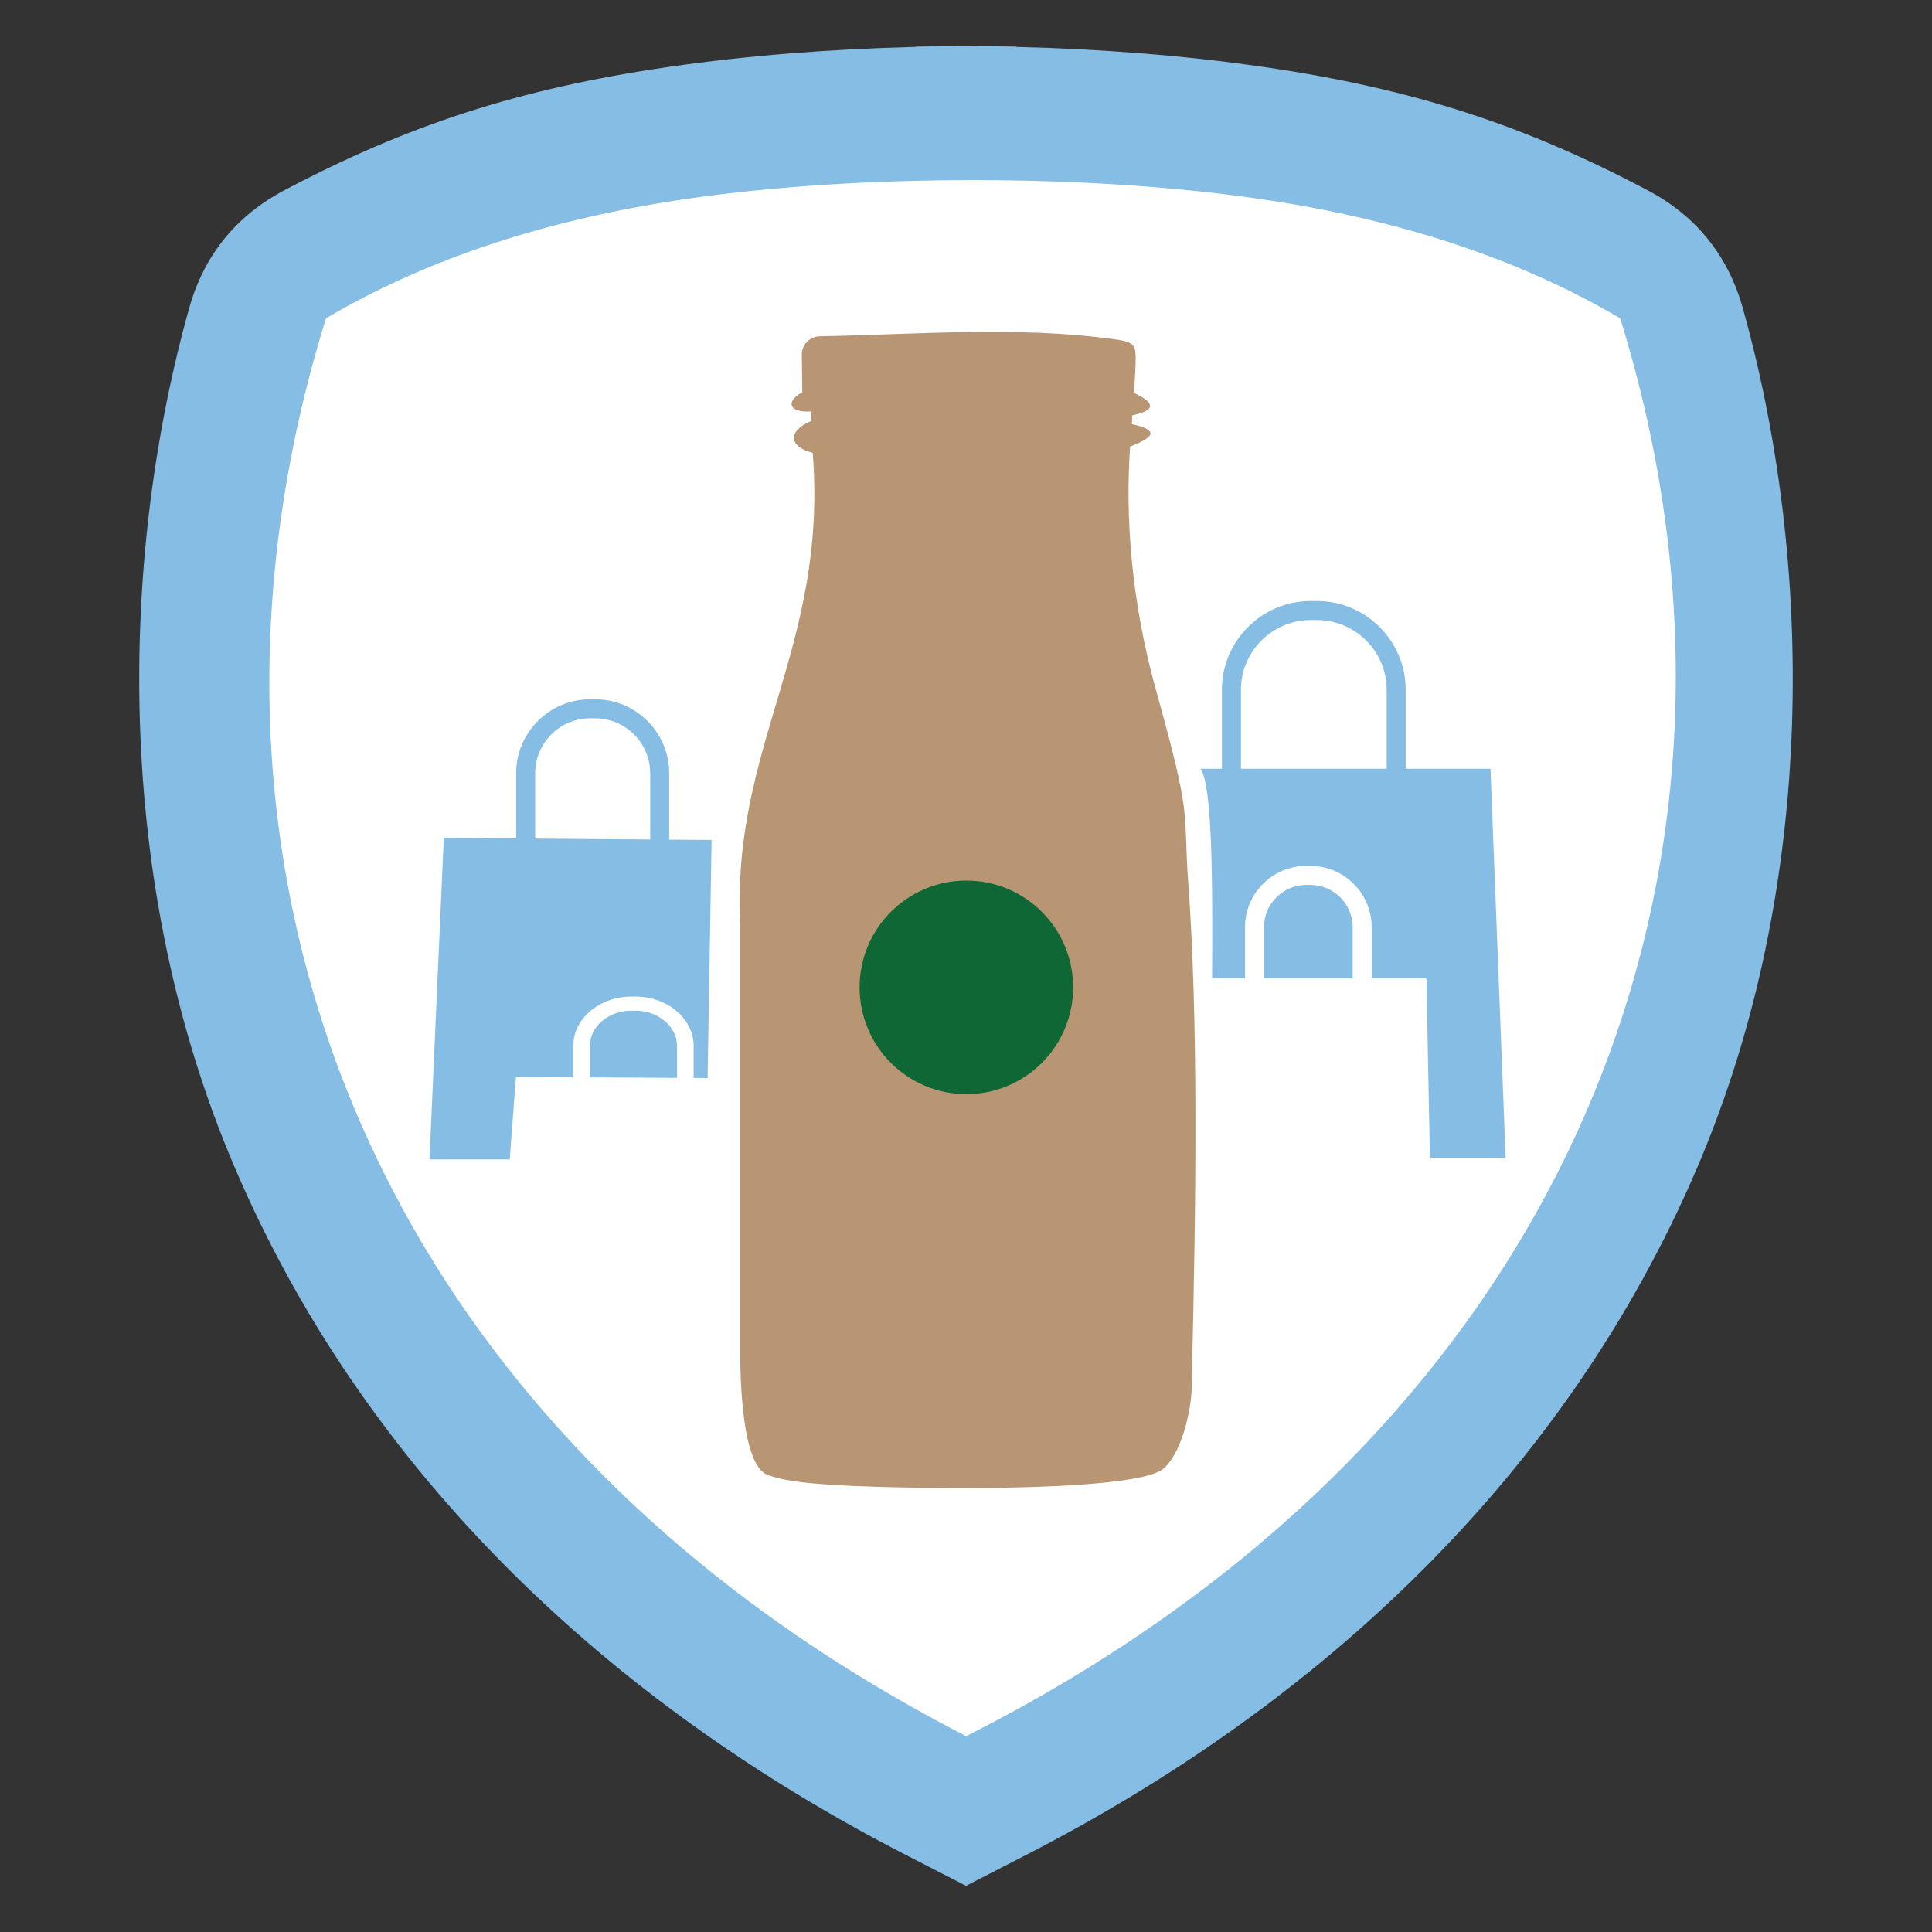
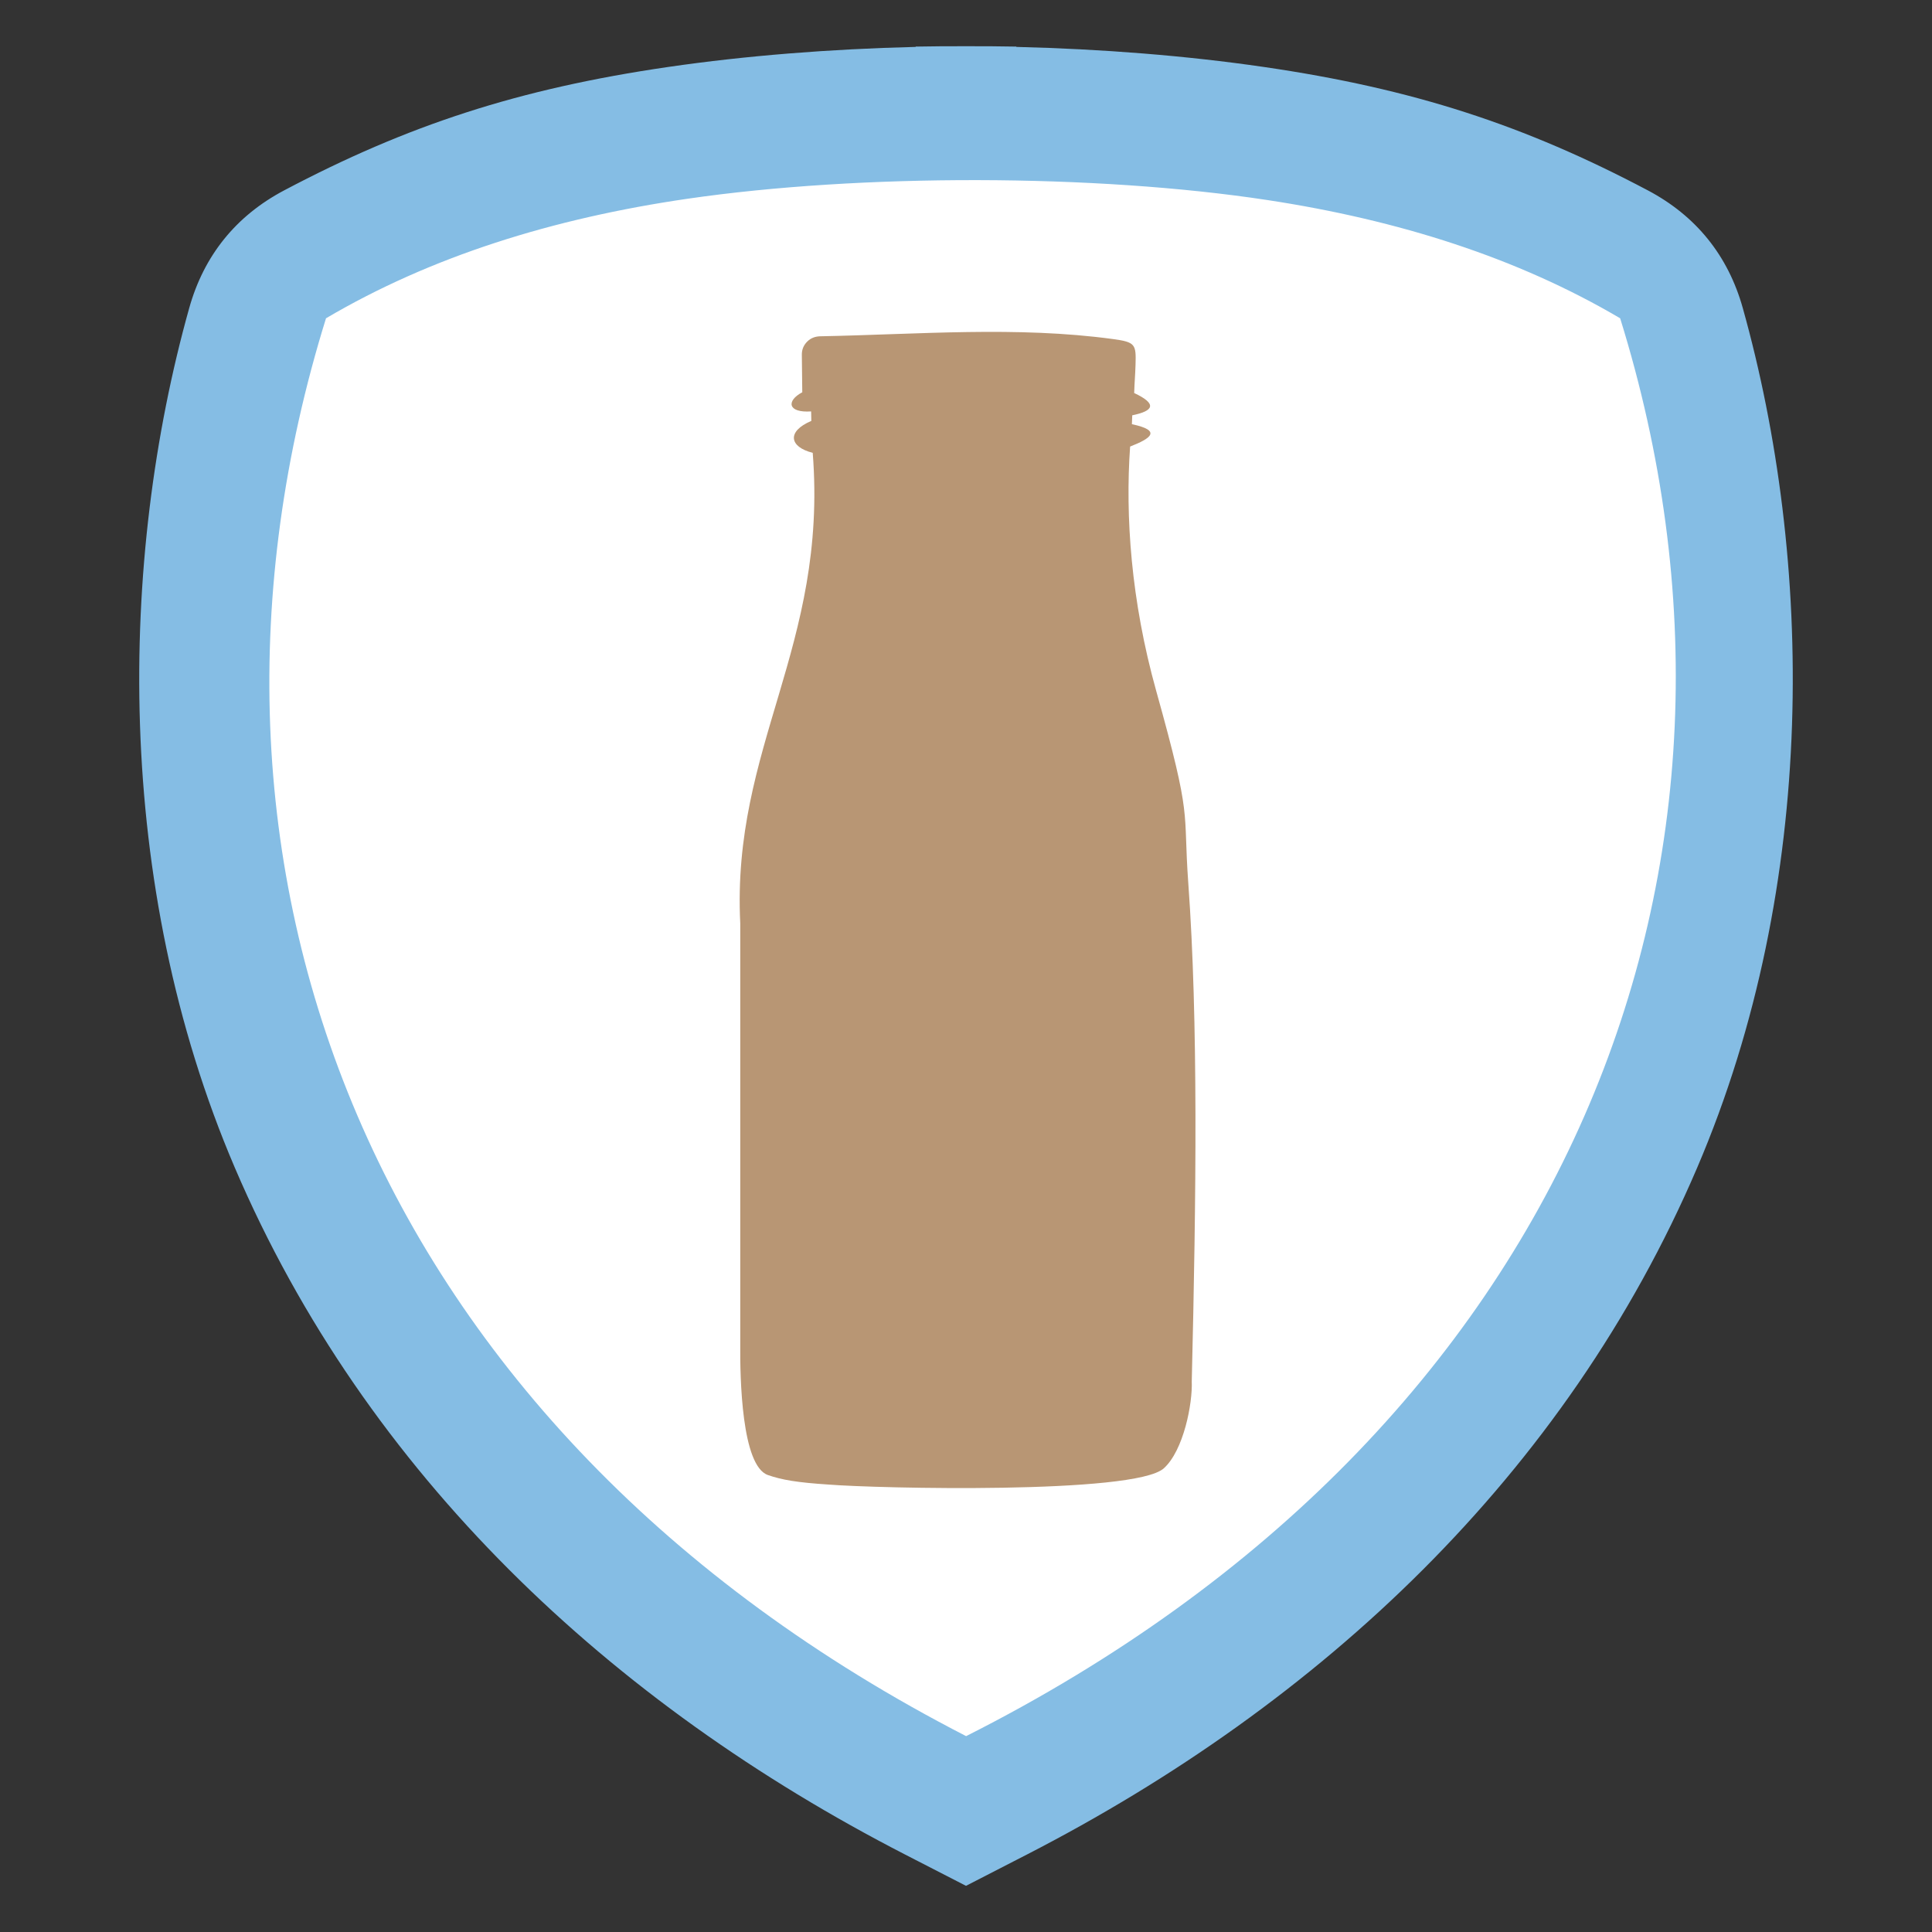
<svg xmlns="http://www.w3.org/2000/svg" xml:space="preserve" width="6in" height="6in" version="1.1" style="shape-rendering:geometricPrecision; text-rendering:geometricPrecision; image-rendering:optimizeQuality; fill-rule:evenodd; clip-rule:evenodd" viewBox="0 0 6000 6000">
  <rect x="0" y="0" width="6000" height="6000" fill="#333333" stroke="none" />
  <defs>
    <style type="text/css">
   
    .fil0 {fill:none}
    .fil4 {fill:#0F6735}
    .fil2 {fill:#85BDE4}
    .fil3 {fill:#B89674}
    .fil1 {fill:white}
   
  </style>
  </defs>
  <g id="Capa_x0020_1">
    <g id="_2190072078848">
-       <rect class="fil0" x="-0" y="-0" width="6000" height="6000" />
      <path class="fil1" d="M2087.78 244.12c237.12,-34.52 495.5,-55.03 757.98,-61.39l0 -0.96c51.27,-0.92 102.64,-1.3 153.98,-1.15l0.53 0c51.34,-0.16 102.71,0.22 153.98,1.15l0 0.96c262.48,6.36 520.85,26.88 757.98,61.39 459.93,66.94 800.93,179.1 1177.94,378.44 147.64,78.06 245.85,199.81 290.89,360.63 215.24,768.61 233.71,1762.1 -139.87,2635.21 -402.65,941.04 -1154.15,1642.35 -2054.89,2105.38l-32.06 16.48 0 0.07 -7.49 3.78 -145.39 74.74 -1.35 0.56 -1.36 -0.56 -145.39 -74.74 -7.5 -3.78 0 -0.07 -32.06 -16.48c-900.74,-463.03 -1652.24,-1164.34 -2054.88,-2105.38 -373.58,-873.11 -355.11,-1866.6 -139.87,-2635.21 45.04,-160.82 143.25,-282.57 290.89,-360.63 377.02,-199.34 718.02,-311.5 1177.94,-378.44z" />
      <path class="fil2" d="M2075.79 207.87c240.24,-34.97 502.01,-55.76 767.94,-62.2l0 -0.97c51.94,-0.93 103.99,-1.32 156,-1.16l0.54 0c52.02,-0.16 104.06,0.23 156,1.16l0 0.97c265.93,6.44 527.7,27.23 767.95,62.2 465.98,67.83 811.46,181.45 1193.44,383.42 149.58,79.09 249.09,202.44 294.71,365.37 218.07,778.72 236.78,1785.28 -141.71,2669.87 -407.94,953.43 -1169.32,1663.96 -2081.91,2133.08l-32.48 16.69 0 0.07 -7.59 3.83 -147.31 75.72 -1.37 0.57 -1.38 -0.57 -147.31 -75.72 -7.59 -3.83 0 -0.07 -32.48 -16.69c-912.59,-469.12 -1673.97,-1179.65 -2081.91,-2133.08 -378.5,-884.59 -359.78,-1891.15 -141.71,-2669.87 45.63,-162.93 145.13,-286.29 294.72,-365.37 381.98,-201.97 727.46,-315.59 1193.44,-383.42zm59.58 409.33c-418.52,60.92 -796.76,179.09 -1122.91,371.26 -525.2,1689.26 121.7,3443.94 1987.91,4403.27 1885.63,-951.57 2556.35,-2714 2031.16,-4403.27 -318.9,-187.89 -687.57,-305.05 -1095.02,-367.11 -535.67,-81.59 -1264.41,-82.27 -1801.13,-4.15z" />
      <path class="fil3" d="M2491.53 1218.24l-1.35 -116.56c-0.18,-15.89 5.44,-29.63 16.7,-40.83 11.26,-11.2 25.03,-16.2 40.91,-16.5 303.87,-5.89 609.96,-32.02 908.64,8.62 69.63,9.47 72.06,16.25 70.09,79.38 -1.14,36.52 -3.06,51.7 -4.2,88.23 73.1,34.33 59.91,55.71 -6.02,69.19l-1.1 27.57c93.79,20 59.12,44.25 -5.52,69.48 -15.24,215.16 2.46,477.71 81.04,758.93 113.79,407.21 82.38,359.49 99.73,598.67 30.72,423.44 24.71,970.9 10.66,1545.48 2.85,68.16 -25.04,214.55 -86.83,270.15 -90.5,81.44 -894,62.43 -1041.54,50.34 -96.62,-6.28 -144.96,-14.46 -188,-29.56 -81.41,-28.57 -86.87,-299.18 -85.8,-408.93l0 -1304.21c-27.33,-549.85 272.22,-858.66 225.07,-1461.33 -73.53,-18.6 -80.76,-66.9 -4.35,-99.17l-0.61 -29.5c-73.38,4.94 -77.44,-33.06 -27.52,-59.44z" />
-       <path class="fil2" d="M1333.85 3600.7l44.41 -998.48 224.71 1.73 0 -202.7c0,-63.15 25.81,-120.54 67.4,-162.13 41.59,-41.58 98.98,-67.4 162.13,-67.4l16.24 0c63.15,0 120.54,25.81 162.13,67.4 41.59,41.59 67.4,98.98 67.4,162.13l0 206.36 131.66 1.01 -12.4 739.26 -43.32 -0.23 0 -99.5c0,-42.16 -20.32,-80.48 -53.06,-108.24 -32.73,-27.76 -77.92,-44.99 -127.64,-44.99l-12.58 0c-49.72,0 -94.91,17.23 -127.64,44.99 -32.73,27.76 -53.06,66.07 -53.06,108.24l0 97.49 -177.96 -0.96 -19.2 256.02 -249.22 0zm328.17 -996.3l357.19 2.75 0 -205.9c0,-46.85 -19.19,-89.46 -50.1,-120.37 -30.91,-30.91 -73.52,-50.1 -120.37,-50.1l-16.24 0c-46.85,0 -89.46,19.19 -120.37,50.1 -30.91,30.91 -50.1,73.53 -50.1,120.37l0 203.15zm440.51 742.96l-270.63 -1.45 0 -97.77c0,-30.07 14.53,-57.41 37.92,-77.25 23.39,-19.84 55.65,-32.16 91.1,-32.16l12.58 0c35.46,0 67.7,12.31 91.1,32.16 23.4,19.84 37.93,47.19 37.93,77.25l0 99.22z" />
-       <path class="fil2" d="M3728.02 2387.31l66.78 0 0 -245.37c0,-75.76 30.97,-144.61 80.86,-194.5 49.89,-49.89 118.74,-80.86 194.5,-80.86l19.97 0c75.76,0 144.61,30.97 194.5,80.86 49.89,49.89 80.86,118.74 80.86,194.5l0 245.37 263.37 0 47.03 1208.36 -235.16 0 -10.85 -557.15 -170.03 0 0 -159.15c0,-52.33 -21.39,-99.89 -55.84,-134.35 -34.45,-34.45 -82.02,-55.84 -134.35,-55.84l-13.06 0c-52.33,0 -99.89,21.39 -134.35,55.84 -34.45,34.45 -55.84,82.02 -55.84,134.35l0 159.15 -102.22 0c2.07,-314.25 0.31,-602.13 -36.18,-651.21zm472.77 651.21l-275.32 0 0 -159.15c0,-36.03 14.76,-68.81 38.54,-92.59 23.78,-23.78 56.56,-38.54 92.59,-38.54l13.06 0c36.03,0 68.81,14.76 92.59,38.54 23.78,23.78 38.54,56.56 38.54,92.59l0 159.15zm-346.94 -651.21l452.58 0 0 -245.37c0,-59.45 -24.34,-113.53 -63.56,-152.74 -39.22,-39.22 -93.29,-63.56 -152.74,-63.56l-19.97 0c-59.45,0 -113.53,24.35 -152.74,63.56 -39.22,39.22 -63.56,93.29 -63.56,152.74l0 245.37z" />
-       <circle class="fil4" cx="3001.14" cy="3066.36" r="331.59" />
    </g>
  </g>
</svg>